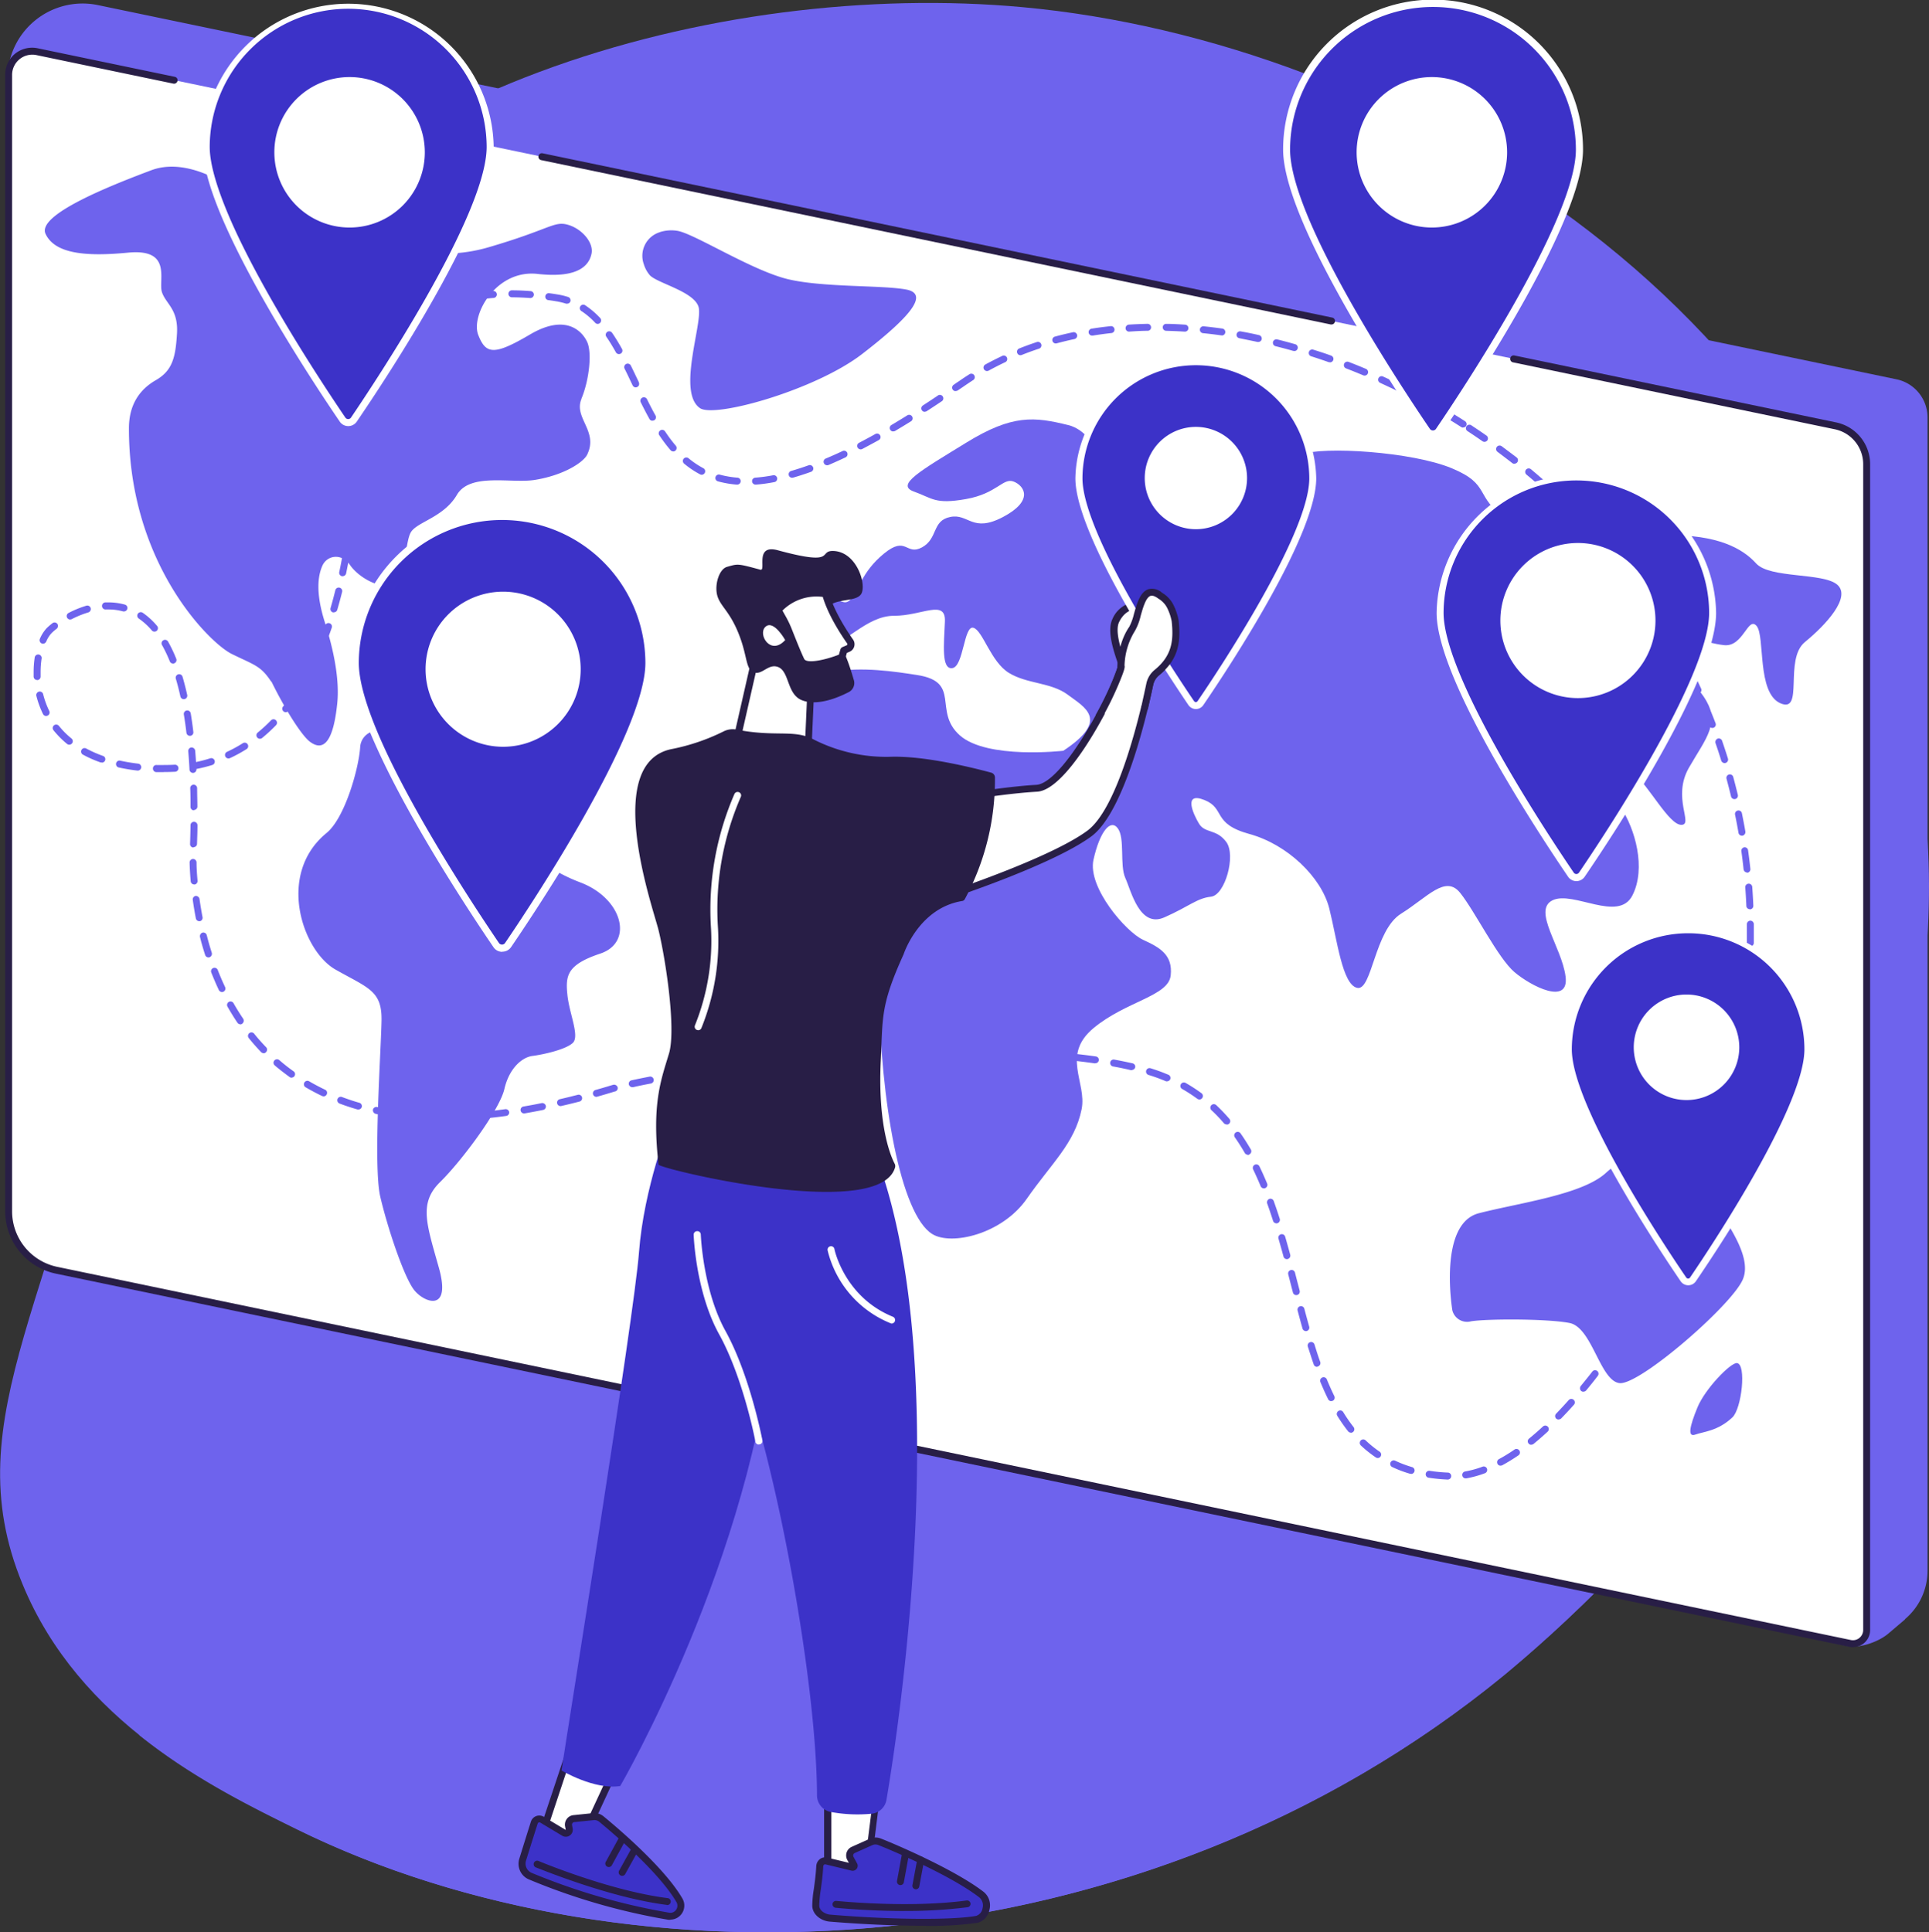
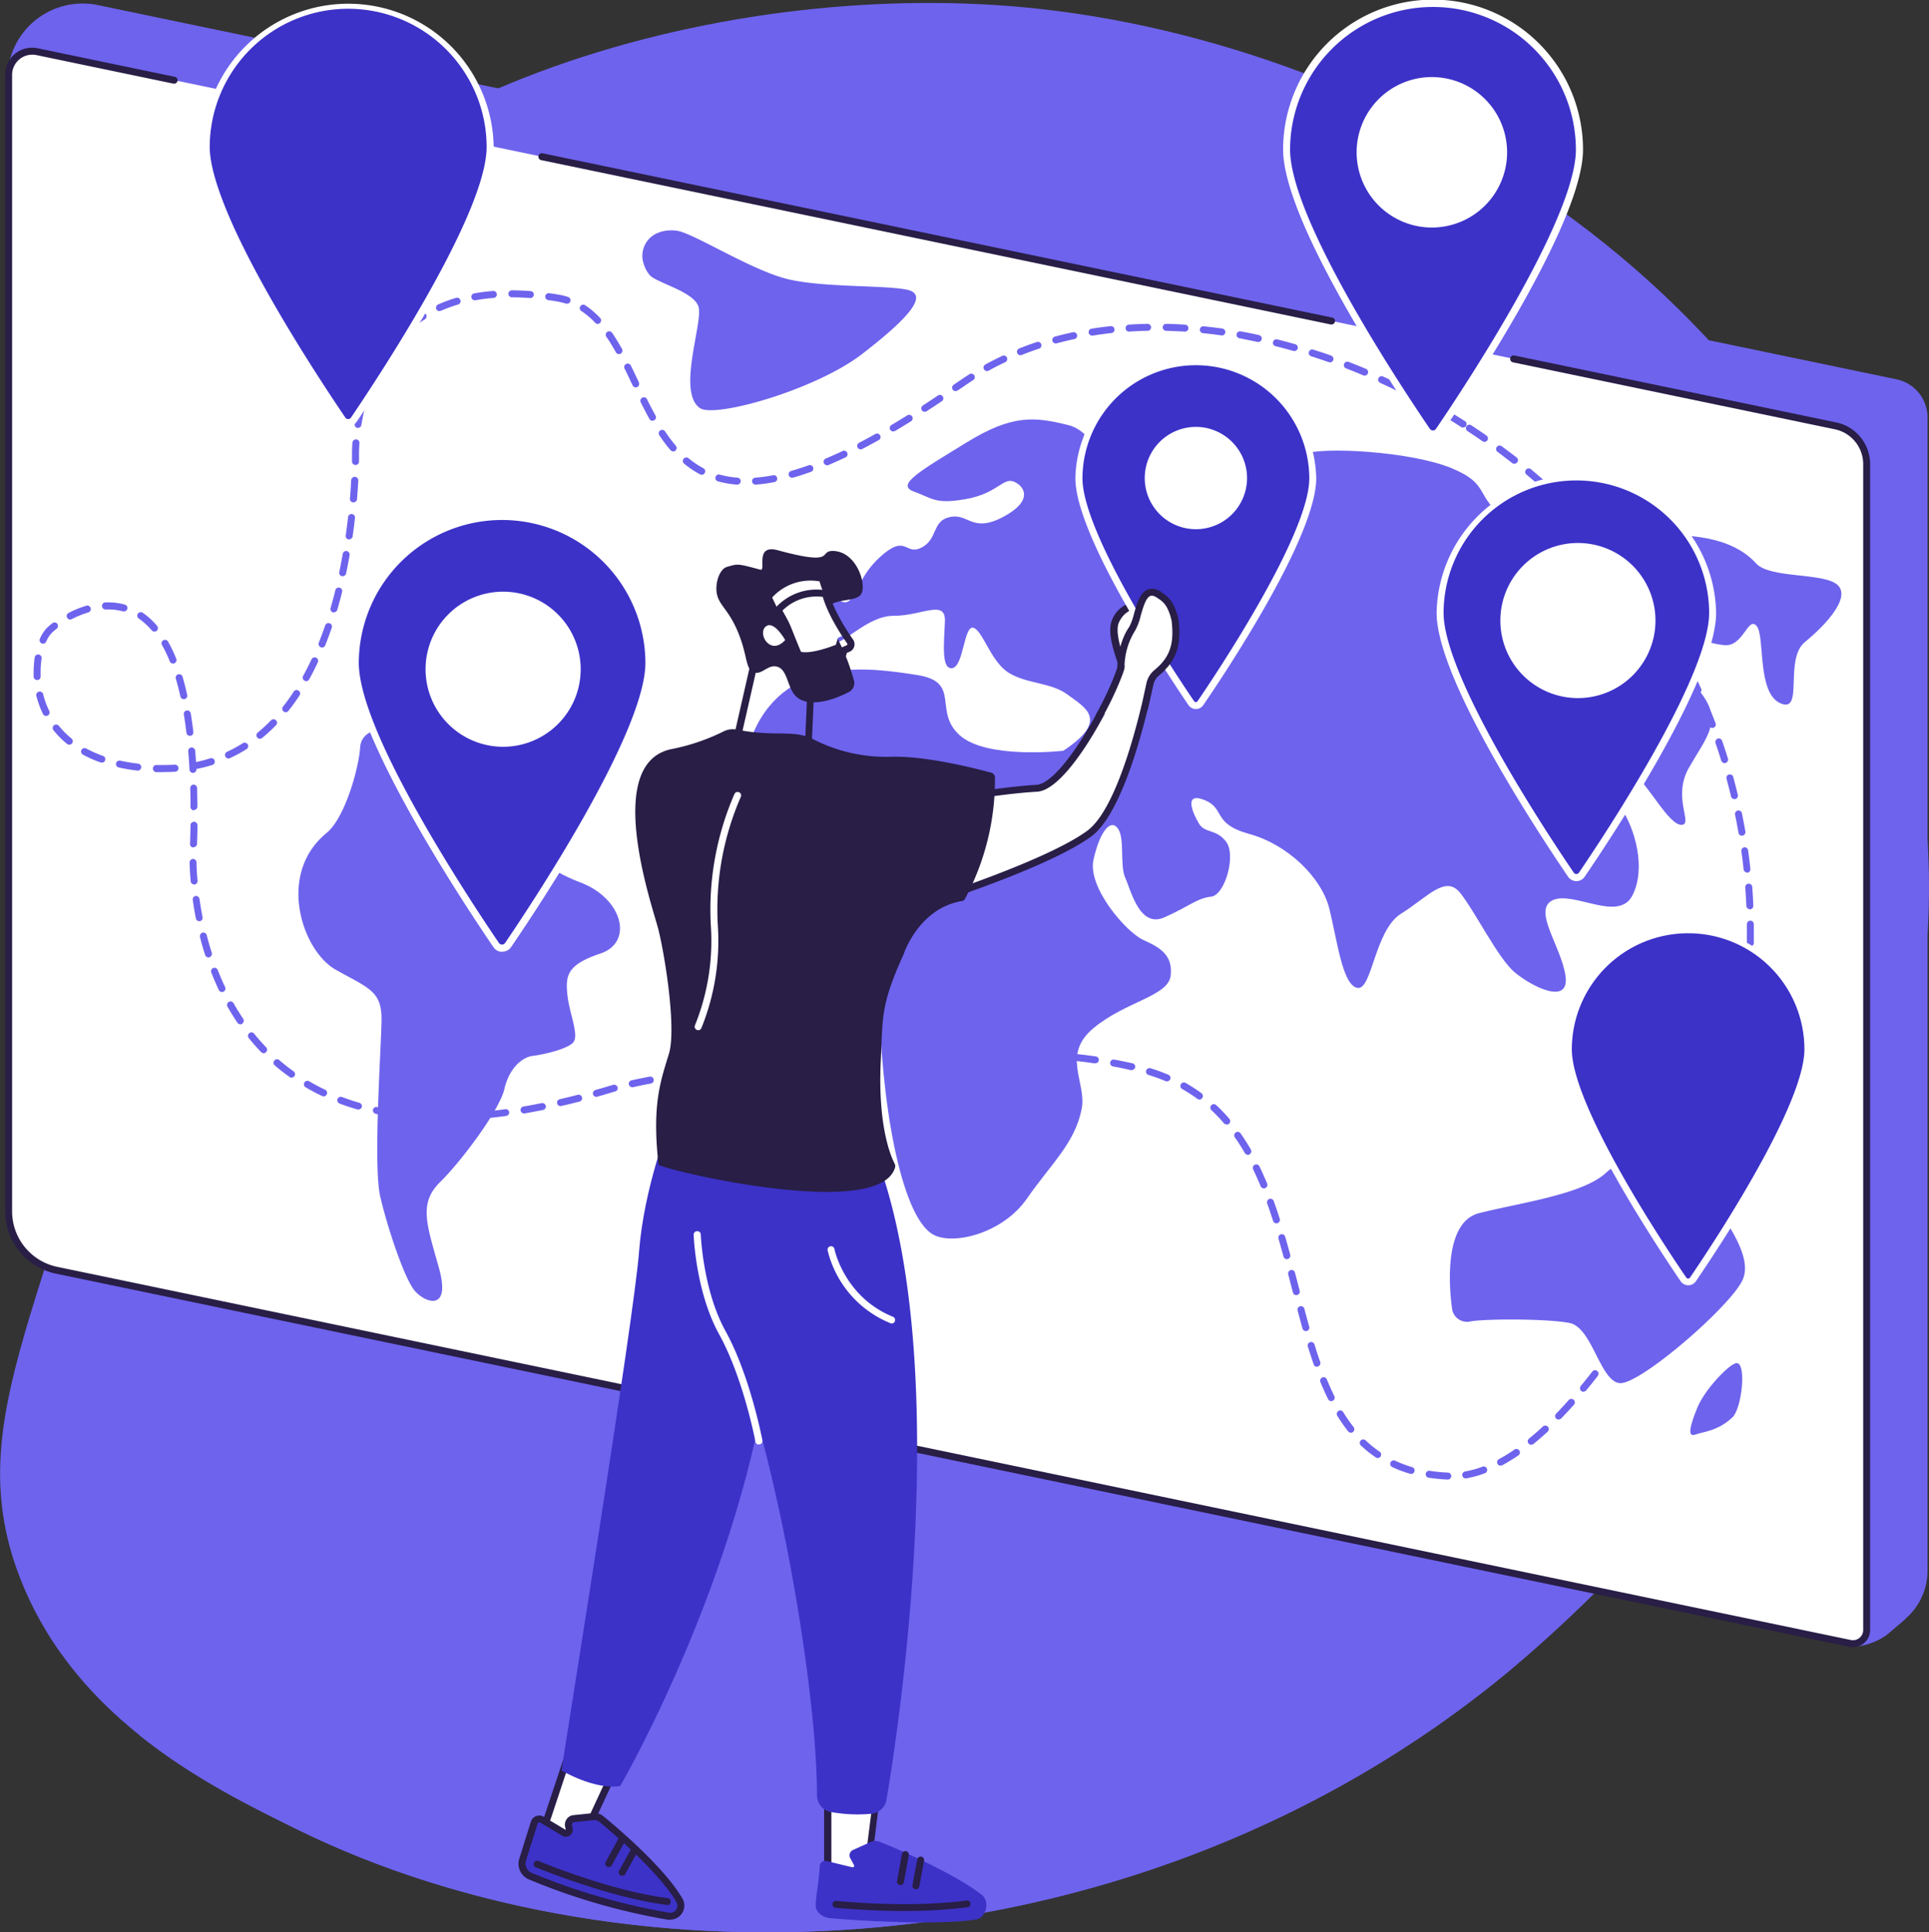
<svg xmlns="http://www.w3.org/2000/svg" viewBox="0 0 515.1 516">
  <rect x="0" y="0" width="515.1" height="516" fill="#333333" stroke="none" />
  <defs>
    <style>.cls-1{fill:#6e63ed;}.cls-2{fill:#fff;}.cls-3{fill:#281e46;}.cls-4{fill:#3c32c8;}</style>
  </defs>
  <title>Element 70</title>
  <g id="Ebene_2" data-name="Ebene 2">
    <g id="Ebene_1-2" data-name="Ebene 1">
      <path class="cls-1" d="M6,423c15.16,36.88,50.62,54.33,73.27,65.48,89.31,44,225,38.8,322.65-41.38C424.73,428.31,537.38,330,511.17,196.91,488,79.24,371.36,11,273.15,1.92,191.78-5.59,85.52,24.11,48,95.89,24.34,141,52.71,155.36,33.39,257.64,16.67,346.16-12.6,377.85,6,423" />
      <path class="cls-1" d="M298.49,415.26A57.32,57.32,0,0,0,257.9,432l-17,17a57.35,57.35,0,0,1-44.12,16.71L37.14,463.3c14.32,11.5,30,19.22,42.08,25.16,89.31,43.95,225,38.85,322.65-41.32a413.17,413.17,0,0,0,33.86-31.88H298.49" />
      <path class="cls-1" d="M508.74,432.41l-4.53,3.85c-2.55,2.16-7.64,4-10.92,3.27l-479.91-102c-6.35-1.34-9.13-7-9.17-13.46L2,21.1A20.06,20.06,0,0,1,26.19,1.37l480.22,99.92a10.4,10.4,0,0,1,8.3,10.18v308a16.91,16.91,0,0,1-6,12.89" />
      <path class="cls-2" d="M493.48,438.73l-479-99.67A16,16,0,0,1,1.7,323.41V19.84a6.31,6.31,0,0,1,7.61-6.17L489.6,113.59a10.42,10.42,0,0,1,8.3,10.19V435.14a3.67,3.67,0,0,1-4.42,3.59" />
      <path class="cls-3" d="M494.83,439.87a5,5,0,0,1-.94-.09l-479-99.67a17,17,0,0,1-13.5-16.57V20A7.2,7.2,0,0,1,4,14.36a7.28,7.28,0,0,1,6.07-1.47l36.6,7.62a.93.93,0,0,1,.73,1.1.94.94,0,0,1-1.11.72L9.73,14.71A5.4,5.4,0,0,0,3.23,20V323.54a15.15,15.15,0,0,0,12,14.75l479,99.66a2.74,2.74,0,0,0,3.3-2.67V123.91a9.52,9.52,0,0,0-7.56-9.27L404,96.76a.94.94,0,0,1-.72-1.11.93.93,0,0,1,1.1-.72l86,17.89a11.38,11.38,0,0,1,9,11.09V435.28a4.57,4.57,0,0,1-1.69,3.56,4.64,4.64,0,0,1-2.91,1" />
      <path class="cls-3" d="M355.56,86.65l-.19,0L144.48,42.75a.93.93,0,0,1,.38-1.82L355.75,84.81a.92.92,0,0,1,.72,1.1.94.94,0,0,1-.91.74" />
      <path class="cls-1" d="M99.11,195.46a4.64,4.64,0,0,0-2.93,4c-.33,5.57-4.06,19-9,23-13.41,11-6.43,31.45,2.4,36.45s12.44,5.64,12.3,13.64-2.26,38.75-.34,47,6.4,21.77,9.17,25.09,9.8,5.77,6.51-6-5.47-17.32.32-23,15.87-19.27,17.14-24.81,4.7-8.49,7.5-8.85,8.85-1.68,10.76-3.47-.92-7.79-1.43-12.86-.2-8,8.78-11,6-14.7-5.31-19-17.88-11.36-15.85-17.48-7.3-6.5-12.47-10.09-4.52-8.24-10.39-11.15c-7.94-3.93-13.91-2.81-17.18-1.49" />
-       <path class="cls-1" d="M155.25,106.5c2.13-5.11,2.85-12.37,1.54-15.19s-5.64-7.65-15.24-2-11.82,5.35-13.85.11,4.72-17.52,15.85-16.27,13.78-2.46,14.4-5.4-2.52-6.63-6.27-7.72-4.63,1.15-21.22,6a41.55,41.55,0,0,1-21.3.56A7.45,7.45,0,0,1,104,61.85c-1.63-4.29-4.54-9.43-12.27-6.08C81.56,60.17,76.36,68.15,72.7,66s-4-7.76-5.43-10.69S51.74,41.2,40.38,45.47s-30.6,11.94-28.21,17,10,6.17,22,5,8,7.45,9.09,10.6,4.38,4.52,4,11S46,99,41.58,101.54s-7.14,6.66-7.15,12.8c-.06,36,21.45,57.34,27.45,60.29s7.68,3.12,10.41,7.21a1.06,1.06,0,0,0,.23.24c4,8.11,8.16,14.38,10.16,15.93,5.07,3.91,6.72-3.85,7.37-10.13s-.87-14.06-3.3-21.69-1.94-12.25-.67-15.11,5.18-3.43,7.41-.17,8.08,6.58,11.21,5.05c3.85-1.88,3.38-11,5-13.8s8.79-4,12.3-10,14.43-3,20.79-4c7.91-1.28,13.05-4.77,14-6.75,3.08-6.3-3.66-9.79-1.52-14.89" />
      <path class="cls-1" d="M176.21,62a6.6,6.6,0,0,0-4.29,8.56,8.06,8.06,0,0,0,1.66,3c2.18,2.13,11.64,4.29,12.94,8.35s-5.84,22.83.4,27.08c4,2.71,30.92-4.89,43.34-14.49s18.14-16,11.69-17.19-21.8-.53-31.26-2.69-24.63-11.84-29.54-12.93a10.07,10.07,0,0,0-4.94.29" />
      <path class="cls-1" d="M463.8,364c-1.68-.13-8.48,6.83-10.55,11.88s-2.69,8-.54,7.21,6-.91,9.9-4.6c2.47-2.31,3.81-14.29,1.19-14.49" />
      <path class="cls-1" d="M283.87,200.49s-20.31,2.33-27.57-4.12.55-14.26-11.39-16.11-34.44-5.41-43.58,15.05-9.67,30.11.45,40.46,28.71,2.2,31.77,8.69,1,10.22,1.17,20.08c.36,29.28,5.72,59.72,14.22,65,5.08,3.17,18.66.05,25.25-9.43s12.81-14.8,14.64-23.93c1.42-7.13-5.5-14.43,3.18-21.64s20-8.49,20.6-14.05-2.95-7.49-7.4-9.53S290.33,237,292,229.55s4.53-11,6.49-8.34.45,9.82,2,13.24,3.8,13.45,10.42,10.53,8.69-5.12,12.45-5.52,6.72-11,4.12-14.58-5.7-2.28-7.29-4.9-4.3-8.62,1.41-6.35,1.94,6.32,12.05,9.09,19.21,11.52,21.31,19.89,3.46,20.33,7.45,21.19S367,248.44,374.12,244s11.86-10.47,15.8-5.55,10.07,17.41,14.5,21.16,14.66,9,13.63,1.13-8.93-17.69-3.46-20.33,17.57,6,21.3-1.27.74-17.82-3.11-23.54-1.23-13.16,3.2-9.4,9.68,14.1,13,14.07S446.41,213,451,205s8.68-12.05,3.85-19.1-14.24-13-9.59-14.92,9.95.72,15.1,1.3,6.38-7.83,8.7-5.13,0,17.9,6.38,20.66.85-11.71,6.53-16.36,12.4-12,8.65-15.3-18-1.62-21.68-5.69-10.34-7.68-23.72-7.55-34.31,1.42-43-4.44-3.89-9-14.56-13.43-34.29-5.89-40.09-3.7-6.95,6.14-30.49,7.56-22.76-13.14-31.81-15.38-14.92-2.9-27.22,4.67-19,11.29-14,13.08,5.58,3.47,13.9,2,9.89-5.8,12.75-4.66,5.41,5.08-2.85,9.44-9.17-1-14.11,0-3.2,5.75-7.53,8.11-4.11-3.31-10.2,1.7-6.59,9.84-9.09,12.41-6.19-4.77-9.67.13-2,12.39,3.19,12.16,10.87-8.14,18.29-8.12,13.85-4.54,13.59,1.53-1,12.91,2,12.44,3.06-11.46,5.59-10.77,4.62,9.07,9.51,12.06,11.25,2.48,15.73,5.84,11.34,6.68-1.3,15" />
      <path class="cls-1" d="M387.8,349.78s-3.81-23,7.11-25.8,27.54-4.94,33.91-10.76,17.88-10,23.9.18,15.95,21.36,12.55,28.51-27.52,28-32.78,27.44-7.31-14.88-13.39-16.06-22.28-1.12-26.31-.44a4.05,4.05,0,0,1-5-3.07" />
      <path class="cls-1" d="M141.65,79.59h-.07c-1.67-.12-3.31-.19-4.89-.2a.93.93,0,1,1,0-1.86c1.63,0,3.32.08,5,.21a.93.93,0,0,1,.86,1A.94.94,0,0,1,141.65,79.59Zm-14.83.6a.93.93,0,0,1-.16-1.85c1.61-.29,3.29-.5,5-.64a.93.93,0,0,1,.15,1.86c-1.65.13-3.27.34-4.83.61Zm24.61.9a1.26,1.26,0,0,1-.28,0,17.44,17.44,0,0,0-2.59-.62c-.71-.12-1.41-.23-2.1-.32a.93.93,0,1,1,.25-1.84c.71.09,1.42.2,2.14.32a17.8,17.8,0,0,1,2.86.68.93.93,0,0,1,.6,1.17A.92.92,0,0,1,151.43,81.09Zm-34.07,2a.92.92,0,0,1-.85-.55.94.94,0,0,1,.47-1.23,39.5,39.5,0,0,1,4.76-1.75.93.93,0,1,1,.53,1.78A38,38,0,0,0,117.74,83,.84.84,0,0,1,117.36,83Zm42.26,3.41a.94.94,0,0,1-.68-.29,20.28,20.28,0,0,0-3.59-3.08.93.93,0,1,1,1-1.55,22.8,22.8,0,0,1,3.92,3.35.94.94,0,0,1-.68,1.57ZM109,88.31a.9.9,0,0,1-.7-.33.92.92,0,0,1,.1-1.31,34.92,34.92,0,0,1,4.1-3,.94.94,0,0,1,1.28.29,1,1,0,0,1-.29,1.29,33.08,33.08,0,0,0-3.88,2.85A.93.93,0,0,1,109,88.31Zm192.49.25a.92.92,0,0,1-.92-.87.94.94,0,0,1,.87-1c1.64-.11,3.32-.17,5-.21h0a.93.93,0,0,1,.93.92.92.92,0,0,1-.91.94c-1.65,0-3.3.11-4.91.21Zm14.89,0h-.06c-1.66-.11-3.32-.17-4.92-.22a.92.92,0,0,1-.91-.94.9.9,0,0,1,.95-.91c1.64,0,3.31.1,5,.21a.93.93,0,0,1-.06,1.86Zm9.87,1h-.13c-1.63-.23-3.27-.43-4.89-.59a.93.93,0,0,1-.83-1,.92.92,0,0,1,1-.83c1.64.16,3.31.37,5,.6a.93.93,0,0,1-.13,1.85Zm-34.62.06a.93.93,0,0,1-.14-1.85c1.62-.26,3.29-.48,5-.66a.93.93,0,1,1,.21,1.84c-1.64.18-3.29.41-4.87.66ZM336,91.32l-.2,0c-1.61-.35-3.24-.66-4.84-1a.91.91,0,0,1-.75-1.07.94.94,0,0,1,1.08-.76c1.61.29,3.26.61,4.9,1a.94.94,0,0,1,.72,1.11A.93.93,0,0,1,336,91.32Zm-54.09.4a.93.93,0,0,1-.25-1.82c1.6-.44,3.24-.83,4.88-1.18a.93.93,0,0,1,.38,1.82c-1.6.34-3.21.73-4.77,1.15A1,1,0,0,1,281.94,91.72Zm63.72,2a1.07,1.07,0,0,1-.25,0c-1.58-.45-3.19-.88-4.77-1.27a.93.93,0,1,1,.45-1.81c1.6.39,3.22.83,4.83,1.29a.93.93,0,0,1-.26,1.82Zm-180.35.84a.94.94,0,0,1-.82-.48c-.87-1.56-1.7-2.92-2.55-4.15a.94.94,0,0,1,.24-1.3.93.93,0,0,1,1.29.24c.88,1.28,1.75,2.69,2.65,4.31a.92.92,0,0,1-.36,1.26A.82.82,0,0,1,165.31,94.55Zm107.22.3a.92.92,0,0,1-.87-.59.93.93,0,0,1,.52-1.21c1.53-.61,3.12-1.19,4.72-1.72a.93.93,0,0,1,.58,1.77c-1.56.51-3.11,1.08-4.61,1.68A.86.86,0,0,1,272.53,94.85Zm-170,.91a1,1,0,0,1-.51-.16.93.93,0,0,1-.27-1.29,38.86,38.86,0,0,1,3.08-4,.92.92,0,0,1,1.31-.09.93.93,0,0,1,.09,1.31,37.41,37.41,0,0,0-2.92,3.85A1,1,0,0,1,102.49,95.76Zm252.63.95a1.18,1.18,0,0,1-.31,0c-1.54-.55-3.11-1.07-4.68-1.57a.93.93,0,1,1,.57-1.77c1.58.5,3.17,1,4.73,1.58a.93.93,0,0,1-.31,1.81Zm-91.57,2.37a1,1,0,0,1-.82-.49.93.93,0,0,1,.37-1.26c1.45-.8,3-1.57,4.48-2.28a.93.93,0,1,1,.79,1.68c-1.49.7-2.95,1.45-4.37,2.23A.92.92,0,0,1,263.55,99.08Zm100.83,1.21a.89.89,0,0,1-.36-.07c-1.52-.64-3.06-1.26-4.58-1.85a.93.93,0,0,1,.67-1.74c1.54.59,3.1,1.22,4.63,1.87a.93.93,0,0,1-.36,1.79Zm-194.61,3.15a.92.92,0,0,1-.84-.53l-.05-.08c-.7-1.48-1.4-3-2.11-4.39a.93.93,0,1,1,1.67-.83c.72,1.46,1.42,2.94,2.13,4.42l0,.07a.92.92,0,0,1-.43,1.24A.85.85,0,0,1,169.77,103.44Zm85.41,1a.93.93,0,0,1-.53-1.7c.5-.34,1-.69,1.48-1,.86-.6,1.75-1.2,2.66-1.77a.93.93,0,1,1,1,1.56c-.87.57-1.75,1.15-2.59,1.74l-1.49,1A1,1,0,0,1,255.18,104.41Zm118.23,0a.86.86,0,0,1-.41-.1c-1.46-.72-3-1.43-4.46-2.11a.93.93,0,0,1-.46-1.24.91.91,0,0,1,1.23-.45c1.51.68,3,1.4,4.51,2.13a.93.93,0,0,1,.42,1.25A.94.94,0,0,1,373.41,104.41Zm-275.32.23a.87.87,0,0,1-.32-.06.94.94,0,0,1-.56-1.19,48.88,48.88,0,0,1,2-4.67.93.93,0,0,1,1.67.83A46.19,46.19,0,0,0,99,104,.92.92,0,0,1,98.09,104.64Zm284.1,4.4a.94.94,0,0,1-.46-.13c-1.43-.8-2.89-1.6-4.33-2.36a.93.93,0,1,1,.87-1.65c1.46.77,2.93,1.57,4.38,2.39a.94.94,0,0,1-.46,1.75Zm-135.25.9a.94.94,0,0,1-.78-.42.93.93,0,0,1,.28-1.29c1.35-.88,2.74-1.79,4.12-2.73a.93.93,0,0,1,1,1.55c-1.4.94-2.79,1.86-4.15,2.74A1,1,0,0,1,246.94,109.94Zm-72.72,2.38a.93.93,0,0,1-.81-.48c-.72-1.3-1.48-2.75-2.32-4.44a.93.93,0,0,1,1.67-.83c.82,1.66,1.57,3.1,2.28,4.37a.93.93,0,0,1-.37,1.26A.82.82,0,0,1,174.22,112.32Zm216.47,1.83a1,1,0,0,1-.5-.14c-1.38-.89-2.79-1.77-4.2-2.61a.92.92,0,0,1-.31-1.27.93.93,0,0,1,1.28-.33c1.41.86,2.84,1.74,4.24,2.64a.93.93,0,0,1,.27,1.28A.92.92,0,0,1,390.69,114.15Zm-295.08.11-.15,0a.94.94,0,0,1-.77-1.07c.28-1.67.62-3.34,1-5a.93.93,0,0,1,1.8.47c-.4,1.55-.73,3.16-1,4.78A.93.93,0,0,1,95.61,114.26Zm142.9.92a.91.91,0,0,1-.8-.46.92.92,0,0,1,.33-1.27c1.38-.82,2.8-1.68,4.22-2.57a.93.93,0,1,1,1,1.58c-1.43.89-2.87,1.76-4.26,2.59A.9.9,0,0,1,238.51,115.18ZM396.41,118a1,1,0,0,1-.53-.16c-1.34-.94-2.72-1.87-4.08-2.76a.93.93,0,0,1,1-1.56c1.37.91,2.77,1.84,4.12,2.79a.94.94,0,0,1,.24,1.3A1,1,0,0,1,396.41,118Zm-166.57,2a.93.93,0,0,1-.43-1.76c1.41-.73,2.87-1.52,4.34-2.34a.93.93,0,0,1,1.27.36.92.92,0,0,1-.36,1.26c-1.49.83-3,1.63-4.39,2.37A1,1,0,0,1,229.84,120Zm-50.08.54a.91.91,0,0,1-.71-.33,40.51,40.51,0,0,1-3.05-4.06.93.93,0,0,1,1.56-1,39.57,39.57,0,0,0,2.9,3.88.94.94,0,0,1-.7,1.54Zm224.62,3.31a.93.93,0,0,1-.57-.19c-1.28-1-2.6-2-3.93-3a.93.93,0,0,1,1.11-1.5c1.34,1,2.68,2,4,3a.93.93,0,0,1-.58,1.66Zm-309.46.32h0a.92.92,0,0,1-.92-.94c0-.47,0-.83,0-1.08v-.39s0-.18,0-.49c0-.64,0-1.69.12-3.08a.93.93,0,0,1,1.86.14c-.1,1.4-.11,2.44-.11,2.94v.88c0,.25,0,.62,0,1.11A.92.92,0,0,1,94.92,124.18Zm125.94.07a.93.93,0,0,1-.36-1.79c1.45-.61,3-1.29,4.49-2a.92.92,0,0,1,1.24.44.94.94,0,0,1-.44,1.24c-1.55.73-3.09,1.43-4.56,2.05A1,1,0,0,1,220.86,124.25Zm-33.49,2.54a.86.86,0,0,1-.43-.11,24.42,24.42,0,0,1-4.26-2.86.93.93,0,0,1,1.19-1.43,23.44,23.44,0,0,0,3.94,2.65.92.92,0,0,1,.39,1.25A1,1,0,0,1,187.37,126.79Zm24.15.8a.91.91,0,0,1-.89-.67.92.92,0,0,1,.64-1.15c1.5-.43,3.06-.94,4.66-1.51a.93.93,0,1,1,.63,1.75c-1.64.59-3.25,1.11-4.78,1.55Zm-9.73,1.83a.93.93,0,0,1-.07-1.86,41.19,41.19,0,0,0,4.81-.65.93.93,0,0,1,.34,1.82,42.19,42.19,0,0,1-5,.69Zm-5,0h-.08a27,27,0,0,1-5-.87.92.92,0,0,1-.65-1.14.93.93,0,0,1,1.14-.65,25.1,25.1,0,0,0,4.69.8.93.93,0,0,1-.07,1.86Zm215.19.76a1,1,0,0,1-.62-.23c-1.23-1.08-2.49-2.16-3.75-3.2a.93.93,0,0,1,1.19-1.44c1.27,1.06,2.54,2.15,3.79,3.24a.93.93,0,0,1-.61,1.63Zm-317.6,4h-.08a.94.94,0,0,1-.86-1c.14-1.67.25-3.33.34-4.95a.93.93,0,0,1,1-.88.94.94,0,0,1,.89,1c-.09,1.64-.2,3.32-.34,5A.93.93,0,0,1,94.42,134.15Zm324.86,2.79a1,1,0,0,1-.66-.27c-1.15-1.14-2.35-2.28-3.56-3.4A1,1,0,0,1,415,132a.93.93,0,0,1,1.32,0c1.22,1.14,2.43,2.29,3.6,3.45a.92.92,0,0,1,0,1.31A.94.94,0,0,1,419.28,136.94Zm-326,7.1h-.13a.94.94,0,0,1-.79-1.06c.23-1.62.44-3.27.62-4.91a.93.93,0,1,1,1.85.21c-.18,1.66-.39,3.32-.63,5A.92.92,0,0,1,93.31,144Zm332.84.05a.94.94,0,0,1-.7-.3c-1.09-1.21-2.22-2.42-3.36-3.61a.93.93,0,1,1,1.34-1.29c1.16,1.2,2.3,2.43,3.4,3.65a.92.92,0,0,1-.06,1.31A.9.9,0,0,1,426.15,144.09Zm6.43,7.55a1,1,0,0,1-.73-.35c-1-1.27-2.08-2.55-3.14-3.8a.93.93,0,0,1,1.41-1.21c1.08,1.26,2.15,2.55,3.19,3.84a.93.93,0,0,1-.15,1.31A.9.9,0,0,1,432.58,151.64Zm-341,2.21-.19,0a.94.94,0,0,1-.73-1.1c.34-1.58.65-3.22.93-4.85a.93.93,0,0,1,1.08-.77,1,1,0,0,1,.76,1.08c-.29,1.66-.61,3.32-.94,4.92A.93.93,0,0,1,91.61,153.85Zm347,5.69a.93.93,0,0,1-.76-.38c-.94-1.33-1.92-2.68-2.92-4a1,1,0,0,1,.19-1.31.93.93,0,0,1,1.3.18c1,1.33,2,2.68,2.95,4a.94.94,0,0,1-.22,1.3A1,1,0,0,1,438.56,159.54Zm-405.4,3.71a.73.73,0,0,1-.25,0,14.43,14.43,0,0,0-3.92-.52c-.22,0-.46,0-.7,0a.93.93,0,0,1-1-.89.94.94,0,0,1,.89-1c.26,0,.52,0,.78,0a16.54,16.54,0,0,1,4.42.59.93.93,0,0,1-.25,1.83Zm56.05.26a1.17,1.17,0,0,1-.26,0,.93.93,0,0,1-.63-1.15c.45-1.55.88-3.16,1.28-4.77a.92.92,0,0,1,1.12-.68.93.93,0,0,1,.69,1.12c-.41,1.65-.85,3.27-1.31,4.84A.93.93,0,0,1,89.21,163.51Zm-70.43,1.91a.93.93,0,0,1-.43-1.75,26.82,26.82,0,0,1,4.75-1.94.93.93,0,0,1,1.16.63.94.94,0,0,1-.63,1.16,25.76,25.76,0,0,0-4.43,1.8A.9.9,0,0,1,18.78,165.42ZM444,167.8a.92.92,0,0,1-.79-.44c-.86-1.39-1.76-2.79-2.66-4.15a.93.93,0,0,1,.26-1.29.94.94,0,0,1,1.29.26c.91,1.38,1.82,2.79,2.69,4.2a.92.92,0,0,1-.79,1.42Zm-402.76.87a.92.92,0,0,1-.71-.33,17.91,17.91,0,0,0-3.47-3.16.93.93,0,0,1,1.06-1.54,19.21,19.21,0,0,1,3.82,3.5.92.92,0,0,1-.7,1.53ZM11.5,171.9a1,1,0,0,1-.37-.08.94.94,0,0,1-.48-1.23,9.66,9.66,0,0,1,1.83-2.86A17.54,17.54,0,0,1,14,166.42a.93.93,0,0,1,1.3.16,1,1,0,0,1-.16,1.31,13.61,13.61,0,0,0-1.36,1.17,7.35,7.35,0,0,0-1.44,2.28A1,1,0,0,1,11.5,171.9Zm74.49,1a.83.83,0,0,1-.34-.07.93.93,0,0,1-.52-1.21c.59-1.49,1.17-3.05,1.71-4.63a.93.93,0,0,1,1.76.6c-.55,1.61-1.14,3.2-1.74,4.72A1,1,0,0,1,86,172.93Zm363,3.45a.93.93,0,0,1-.82-.5c-.77-1.44-1.58-2.88-2.4-4.3a.93.93,0,1,1,1.61-.93c.83,1.43,1.65,2.9,2.43,4.35a.93.93,0,0,1-.38,1.26A.88.88,0,0,1,449,176.38Zm-402.79.84a.92.92,0,0,1-.86-.58,37.67,37.67,0,0,0-2.08-4.36.93.93,0,1,1,1.62-.92,38.23,38.23,0,0,1,2.18,4.58.92.92,0,0,1-.51,1.21A.87.87,0,0,1,46.22,177.22Zm-36.29,4.4a.94.94,0,0,1-.93-.89c0-.42,0-.84,0-1.27a26.12,26.12,0,0,1,.29-3.87.93.93,0,0,1,1.84.29,23.48,23.48,0,0,0-.27,3.58c0,.39,0,.78,0,1.19a.94.94,0,0,1-.89,1Zm71.84.29a.85.85,0,0,1-.45-.12.92.92,0,0,1-.36-1.26c.76-1.39,1.51-2.86,2.22-4.37a.93.93,0,1,1,1.68.79c-.72,1.55-1.49,3.06-2.27,4.48A.93.93,0,0,1,81.77,181.91Zm371.65,3.33a.91.91,0,0,1-.84-.55c-.68-1.48-1.4-3-2.13-4.43a.93.93,0,1,1,1.67-.83c.74,1.48,1.46,3,2.15,4.49a.94.94,0,0,1-.46,1.24A1,1,0,0,1,453.42,185.24ZM49.08,186.71a.93.93,0,0,1-.91-.73c-.37-1.66-.77-3.25-1.22-4.74a.93.93,0,0,1,1.79-.53c.45,1.53.87,3.17,1.25,4.87a.94.94,0,0,1-.71,1.11Zm27.23,3.48a.93.93,0,0,1-.73-1.51c1-1.24,1.94-2.57,2.85-4a.94.94,0,0,1,1.29-.26.92.92,0,0,1,.27,1.28c-.94,1.44-1.93,2.82-2.95,4.1A.93.93,0,0,1,76.31,190.19Zm-64,1a.92.92,0,0,1-.83-.52,25,25,0,0,1-1.77-4.84.94.94,0,0,1,.68-1.13.92.92,0,0,1,1.13.68,22.71,22.71,0,0,0,1.63,4.47.91.91,0,0,1-.43,1.24A.86.86,0,0,1,12.34,191.18Zm444.93,3.21a.94.94,0,0,1-.87-.6c-.58-1.52-1.2-3.06-1.84-4.58a.93.93,0,1,1,1.72-.72c.64,1.54,1.27,3.09,1.86,4.64a.93.93,0,0,1-.54,1.2A1,1,0,0,1,457.27,194.39ZM50.7,196.5a.94.94,0,0,1-.92-.83c-.2-1.68-.43-3.32-.69-4.87a.93.93,0,0,1,1.84-.3c.26,1.58.5,3.24.7,5a.92.92,0,0,1-.82,1Zm18.71.78a.92.92,0,0,1-.72-.34.93.93,0,0,1,.12-1.31,42.14,42.14,0,0,0,3.57-3.28.91.91,0,0,1,1.31,0,.93.93,0,0,1,0,1.32A44.31,44.31,0,0,1,70,197.07.92.92,0,0,1,69.41,197.28ZM18.5,198.87a.93.93,0,0,1-.59-.21A24.55,24.55,0,0,1,14.28,195a.93.93,0,0,1,.14-1.31.94.94,0,0,1,1.31.15,22.17,22.17,0,0,0,3.35,3.36.93.93,0,0,1-.58,1.66ZM61,202.54a.93.93,0,0,1-.39-1.77,35.58,35.58,0,0,0,4.24-2.31.93.93,0,0,1,1.28.3.92.92,0,0,1-.29,1.28,39.15,39.15,0,0,1-4.45,2.42A.88.88,0,0,1,61,202.54ZM27.16,203.6a.81.81,0,0,1-.31,0,31,31,0,0,1-4.67-2.06.93.93,0,1,1,.89-1.63,32.66,32.66,0,0,0,4.4,1.94.92.92,0,0,1-.31,1.8Zm433.36.18a1,1,0,0,1-.9-.66c-.47-1.57-1-3.15-1.53-4.69a1,1,0,0,1,.58-1.19.94.94,0,0,1,1.18.58c.54,1.57,1.07,3.16,1.56,4.75a.93.93,0,0,1-.61,1.16A1,1,0,0,1,460.52,203.78Zm-423.7,2h-.11a49.24,49.24,0,0,1-5-.83.94.94,0,0,1-.71-1.11.92.92,0,0,1,1.1-.71c1.53.34,3.14.6,4.81.8a.93.93,0,0,1-.11,1.85Zm6.93.41H42.56l-.83,0a.93.93,0,0,1-.89-1,.9.9,0,0,1,1-.9l.81,0c1.37,0,2.74,0,4-.08a.93.93,0,0,1,1,.88.94.94,0,0,1-.87,1Q45.3,206.17,43.75,206.17Zm7.78.21a.94.94,0,0,1-.93-.88c-.08-1.68-.2-3.33-.33-4.92a.93.93,0,0,1,.85-1,1,1,0,0,1,1,.85c.08,1,.16,2,.22,3.05a36.44,36.44,0,0,0,3.8-1,.92.92,0,0,1,1.17.61.94.94,0,0,1-.61,1.17,40,40,0,0,1-4.25,1.07v.05a.93.93,0,0,1-.88,1Zm411.62,7a.94.94,0,0,1-.91-.71c-.38-1.6-.8-3.21-1.22-4.78a.93.93,0,0,1,1.79-.49c.43,1.59.85,3.22,1.24,4.84a.93.93,0,0,1-.69,1.12Zm-411.35,3a.93.93,0,0,1-.93-.92c0-1.68,0-3.34-.07-4.94a.92.92,0,0,1,.9-1h0a.94.94,0,0,1,.94.91c0,1.61.06,3.29.07,5A.92.92,0,0,1,51.8,216.3Zm413.35,6.77a.93.93,0,0,1-.92-.77c-.28-1.62-.58-3.25-.92-4.85a.94.94,0,0,1,.73-1.1.92.92,0,0,1,1.1.72c.33,1.63.65,3.28.93,4.91a1,1,0,0,1-.76,1.08Zm-413.5,3.16h0a.92.92,0,0,1-.9-.95c.06-1.67.1-3.34.12-5a.93.93,0,0,1,1.86,0c0,1.63-.07,3.31-.12,5A.92.92,0,0,1,51.65,226.23Zm414.87,6.67a1,1,0,0,1-.93-.83c-.17-1.63-.37-3.28-.6-4.9a.93.93,0,0,1,.8-1,.91.91,0,0,1,1,.79c.23,1.65.44,3.31.61,5a.93.93,0,0,1-.83,1ZM51.84,236.18a.92.92,0,0,1-.92-.85c-.15-1.74-.25-3.43-.29-5a.94.94,0,0,1,.92-.95h0a.94.94,0,0,1,.93.91c0,1.57.12,3.22.27,4.92a.93.93,0,0,1-.85,1Zm415.42,6.62a.93.93,0,0,1-.93-.89c-.07-1.64-.17-3.3-.29-4.93a.93.93,0,0,1,1.86-.14c.12,1.65.22,3.33.29,5a.94.94,0,0,1-.89,1ZM53.21,246a.94.94,0,0,1-.91-.75c-.32-1.63-.6-3.3-.83-5a.93.93,0,0,1,.8-1,1,1,0,0,1,1,.79c.23,1.63.5,3.26.81,4.87A.93.93,0,0,1,53.4,246Zm414.17,6.69h0a.92.92,0,0,1-.91-.94c0-1,0-2,0-3,0-.65,0-1.3,0-1.95a.94.94,0,0,1,.92-.94h0a.93.93,0,0,1,.93.92c0,.65,0,1.31,0,2,0,1,0,2,0,3A.93.93,0,0,1,467.38,252.72ZM55.67,255.67a.94.94,0,0,1-.89-.65c-.5-1.57-1-3.2-1.38-4.83a1,1,0,0,1,.68-1.14.94.94,0,0,1,1.13.68c.4,1.6.86,3.19,1.35,4.73a1,1,0,0,1-.61,1.17A.86.86,0,0,1,55.67,255.67Zm411.23,7h-.07a.93.93,0,0,1-.86-1c.13-1.64.23-3.3.31-4.93a.94.94,0,0,1,1-.88.92.92,0,0,1,.88,1c-.08,1.65-.18,3.33-.31,5A.94.94,0,0,1,466.9,262.64ZM59.29,264.92a1,1,0,0,1-.85-.53c-.7-1.49-1.37-3.05-2-4.63a.93.93,0,1,1,1.73-.67c.6,1.53,1.25,3.05,1.94,4.5a.94.94,0,0,1-.45,1.24A.92.92,0,0,1,59.29,264.92Zm406.55,7.6h-.13a.92.92,0,0,1-.79-1.05c.21-1.63.42-3.28.6-4.9a.94.94,0,0,1,1-.83.93.93,0,0,1,.82,1c-.17,1.64-.38,3.3-.6,4.95A.93.93,0,0,1,465.84,272.52Zm-401.66,1a.92.92,0,0,1-.78-.41c-.92-1.37-1.81-2.82-2.65-4.29a.94.94,0,0,1,.35-1.27.92.92,0,0,1,1.27.36c.81,1.43,1.68,2.83,2.58,4.15a1,1,0,0,1-.26,1.3A.88.88,0,0,1,64.18,273.56Zm6.22,7.72a1,1,0,0,1-.68-.29c-1.15-1.2-2.27-2.47-3.33-3.79A.93.93,0,0,1,67.84,276c1,1.27,2.11,2.5,3.23,3.66A.94.94,0,0,1,71,281,1,1,0,0,1,70.4,281.28Zm192.33.64h0l-4.14,0h-.8a.93.93,0,1,1,0-1.86h.81c1.4,0,2.79,0,4.17,0a.93.93,0,0,1,0,1.86Zm-14.9.12a.93.93,0,0,1,0-1.86c1.66,0,3.32-.08,5-.1a.93.93,0,0,1,0,1.86c-1.64,0-3.3.06-4.95.1Zm24.83.15h-.05c-1.59-.08-3.26-.13-4.94-.18a.93.93,0,0,1,0-1.86h0l5,.17a.94.94,0,0,1,.89,1A.92.92,0,0,1,272.66,282.19Zm191.56.12h-.17a.93.93,0,0,1-.74-1.1c.31-1.61.6-3.25.87-4.86a.93.93,0,0,1,1.84.31c-.27,1.63-.57,3.28-.89,4.91A.91.91,0,0,1,464.22,282.31Zm-226.31.09a.93.93,0,0,1,0-1.86c1.66-.08,3.32-.14,5-.21a.94.94,0,0,1,.07,1.87c-1.66.06-3.31.12-5,.2Zm44.66.41h-.09c-1.59-.14-3.25-.26-4.92-.36a.93.93,0,1,1,.11-1.86c1.69.1,3.37.23,5,.36a.93.93,0,0,1-.08,1.86ZM228,283a.93.93,0,0,1-.06-1.86c1.65-.11,3.3-.21,5-.3a.93.93,0,1,1,.11,1.86c-1.66.08-3.31.19-5,.29Zm-9.91.73a.93.93,0,0,1-.08-1.86c1.64-.14,3.3-.27,5-.39a.93.93,0,1,1,.14,1.86c-1.66.12-3.3.25-4.94.39Zm74.36.23h-.13c-1.57-.23-3.21-.44-4.89-.63a.93.93,0,1,1,.2-1.85c1.7.19,3.37.4,5,.63a.93.93,0,0,1,.78,1.06A.92.92,0,0,1,292.43,283.92Zm-84.25.67a.93.93,0,0,1-.1-1.86l5-.47a.93.93,0,1,1,.16,1.85l-4.93.48Zm-9.88,1.08a.93.93,0,0,1-.11-1.85c1.61-.19,3.26-.38,4.94-.56a.93.93,0,1,1,.2,1.84c-1.67.19-3.31.37-4.92.57Zm103.9.07-.22,0c-1.52-.36-3.13-.7-4.81-1a.93.93,0,0,1,.33-1.83c1.71.31,3.36.66,4.91,1a.93.93,0,0,1,.69,1.12A1,1,0,0,1,302.2,285.74Zm-113.76,1.2a.94.94,0,0,1-.13-1.86l4.93-.66a.93.93,0,1,1,.24,1.85c-1.68.21-3.32.43-4.91.66Zm-110.56.82a1,1,0,0,1-.54-.17c-1.36-1-2.69-2-4-3.13a.92.92,0,0,1-.09-1.31.93.93,0,0,1,1.31-.1c1.22,1.06,2.51,2.08,3.82,3a.92.92,0,0,1,.21,1.3A.89.89,0,0,1,77.88,287.76Zm100.73.67a.93.93,0,0,1-.15-1.85q2.35-.39,4.92-.78a.93.93,0,1,1,.28,1.84c-1.7.26-3.34.52-4.89.78Zm133,.32a1,1,0,0,1-.37-.08l-.9-.37c-1.13-.45-2.37-.89-3.68-1.29a.94.94,0,0,1-.61-1.17.93.93,0,0,1,1.17-.61c1.35.42,2.64.87,3.81,1.35l.94.38a.93.93,0,0,1,.49,1.22A.92.92,0,0,1,311.65,288.75Zm-142.8,1.54a1,1,0,0,1-.91-.73.94.94,0,0,1,.71-1.11c1.48-.32,3.13-.66,4.9-1a.94.94,0,0,1,.35,1.84c-1.76.32-3.39.66-4.85,1A.68.68,0,0,1,168.85,290.29ZM462.08,292a.83.83,0,0,1-.22,0,.93.93,0,0,1-.68-1.13c.4-1.6.78-3.22,1.13-4.8a.93.93,0,1,1,1.81.39c-.35,1.61-.74,3.24-1.13,4.86A.94.94,0,0,1,462.08,292Zm-375.67.77a1,1,0,0,1-.4-.09c-1.52-.72-3-1.52-4.45-2.36a.93.93,0,0,1,.94-1.6c1.39.81,2.84,1.58,4.31,2.28a.92.92,0,0,1,.44,1.24A.94.94,0,0,1,86.41,292.78Zm72.86.13a.93.93,0,0,1-.25-1.83c1.45-.41,2.95-.85,4.45-1.31l.25-.07a1,1,0,0,1,1.19.61.91.91,0,0,1-.61,1.15l-.05,0-.24.07c-1.51.46-3,.91-4.48,1.32A.82.82,0,0,1,159.27,292.91Zm161,.71a1,1,0,0,1-.55-.18,40.7,40.7,0,0,0-4.05-2.63.91.91,0,0,1-.35-1.26.93.93,0,0,1,1.27-.36,45.16,45.16,0,0,1,4.24,2.75.93.93,0,0,1,.19,1.3A.94.94,0,0,1,320.23,293.62Zm-170.57,1.76a.93.93,0,0,1-.21-1.84c1.56-.36,3.17-.75,4.79-1.17a.93.93,0,1,1,.47,1.8c-1.63.42-3.26.82-4.85,1.18A.46.46,0,0,1,149.66,295.38Zm-54,.9a.78.78,0,0,1-.26,0c-1.62-.47-3.23-1-4.77-1.58a.94.94,0,0,1-.54-1.2.92.92,0,0,1,1.2-.54c1.5.56,3,1.08,4.63,1.54a.93.93,0,0,1,.64,1.15A.94.94,0,0,1,95.67,296.28Zm44.25,1.06a.93.93,0,0,1-.15-1.85c1.59-.27,3.22-.57,4.85-.91a1,1,0,0,1,1.1.73.94.94,0,0,1-.73,1.1c-1.65.33-3.3.64-4.91.92Zm-34.57,1h-.14c-1.67-.25-3.33-.55-4.93-.89a1,1,0,0,1-.72-1.11.94.94,0,0,1,1.11-.71c1.56.33,3.18.63,4.81.87a.93.93,0,0,1-.13,1.85Zm24.74.31a.93.93,0,0,1-.1-1.85c1.6-.16,3.25-.36,4.9-.59a.94.94,0,0,1,1.05.8.93.93,0,0,1-.79,1c-1.68.23-3.35.43-5,.59Zm-14.87.55h0c-1.69-.05-3.37-.15-5-.29a.93.93,0,1,1,.16-1.86c1.59.14,3.24.24,4.9.3a.91.91,0,0,1,.9.95A.93.93,0,0,1,115.22,299.23Zm5,0a.93.93,0,0,1,0-1.86c1.6,0,3.25-.09,4.91-.19a.93.93,0,0,1,.12,1.86c-1.7.1-3.38.17-5,.19Zm207.27,1.07a1,1,0,0,1-.71-.32,39.52,39.52,0,0,0-3.34-3.49.94.94,0,0,1,0-1.32.93.93,0,0,1,1.32,0,46.52,46.52,0,0,1,3.49,3.65.92.92,0,0,1-.71,1.53Zm132,1.24a.84.84,0,0,1-.27,0,.92.92,0,0,1-.62-1.15c.48-1.58.93-3.18,1.37-4.75a.93.93,0,1,1,1.79.49c-.43,1.59-.9,3.2-1.38,4.79A.93.93,0,0,1,459.45,301.58Zm-126.31,6.86a.93.93,0,0,1-.81-.46c-.83-1.44-1.71-2.82-2.61-4.12a.93.93,0,1,1,1.52-1.06c.94,1.33,1.84,2.76,2.71,4.25a.94.94,0,0,1-.35,1.27A.83.83,0,0,1,333.14,308.44ZM456.36,311a.85.85,0,0,1-.31-.06.93.93,0,0,1-.57-1.18c.55-1.56,1.09-3.13,1.6-4.68a.91.91,0,0,1,1.17-.59.92.92,0,0,1,.6,1.17c-.52,1.56-1.06,3.15-1.61,4.72A.94.94,0,0,1,456.36,311Zm-118.87,6.34a.93.93,0,0,1-.86-.58c-.65-1.56-1.32-3.06-2-4.48a.93.93,0,0,1,1.68-.81c.7,1.45,1.39,3,2.05,4.58a.93.93,0,0,1-.51,1.22A.84.84,0,0,1,337.49,317.36Zm115.35,2.94a1.12,1.12,0,0,1-.35-.06A.94.94,0,0,1,452,319c.62-1.54,1.23-3.09,1.8-4.61a.93.93,0,0,1,1.74.66c-.58,1.53-1.19,3.1-1.81,4.64A.93.93,0,0,1,452.84,320.3Zm-112,6.4a.94.94,0,0,1-.89-.65c-.52-1.63-1.05-3.21-1.58-4.67a1,1,0,0,1,.56-1.2.93.93,0,0,1,1.19.56c.54,1.49,1.08,3.09,1.61,4.74a.94.94,0,0,1-.6,1.18A1.55,1.55,0,0,1,340.87,326.7Zm108.06,2.73a1.09,1.09,0,0,1-.39-.08,1,1,0,0,1-.46-1.24c.68-1.5,1.35-3,2-4.52a.93.93,0,0,1,1.71.73c-.65,1.52-1.33,3.05-2,4.57A1,1,0,0,1,448.93,329.43Zm-105.27,6.83a.93.93,0,0,1-.9-.7c-.47-1.74-.91-3.3-1.34-4.78a.93.93,0,1,1,1.79-.51c.43,1.47.87,3.05,1.35,4.81a.93.93,0,0,1-.66,1.14A1,1,0,0,1,343.66,336.26Zm101,2.13a1.08,1.08,0,0,1-.43-.1.94.94,0,0,1-.41-1.25c.74-1.46,1.47-3,2.18-4.44a.93.93,0,1,1,1.68.8c-.72,1.5-1.46,3-2.19,4.48A1,1,0,0,1,444.65,338.39Zm-98.48,7.48a.92.92,0,0,1-.9-.7l-.36-1.37c-.29-1.14-.59-2.29-.88-3.44a.93.93,0,1,1,1.8-.46c.29,1.15.59,2.29.89,3.44l.35,1.36a.93.93,0,0,1-.67,1.14Zm93.67,1.26a.9.9,0,0,1-.47-.13.94.94,0,0,1-.33-1.28c.89-1.49,1.72-2.93,2.48-4.3a.92.92,0,0,1,1.26-.36,1,1,0,0,1,.37,1.27c-.77,1.37-1.61,2.84-2.5,4.34A.94.94,0,0,1,439.84,347.13Zm-91.12,8.35a.94.94,0,0,1-.89-.68c-.45-1.59-.88-3.2-1.31-4.81a.93.93,0,0,1,1.8-.48c.42,1.61.86,3.21,1.3,4.79a.94.94,0,0,1-.64,1.15A1.15,1.15,0,0,1,348.72,355.48Zm85.85.1a.9.9,0,0,1-.51-.16.92.92,0,0,1-.27-1.28c.9-1.37,1.8-2.78,2.67-4.18a1,1,0,0,1,1.29-.3.93.93,0,0,1,.29,1.28c-.87,1.42-1.78,2.84-2.69,4.22A.94.94,0,0,1,434.57,355.58Zm-5.65,8.19a.9.9,0,0,1-.56-.19.92.92,0,0,1-.2-1.29c1-1.32,1.92-2.68,2.87-4.05a.93.93,0,0,1,1.53,1.06c-1,1.39-1.93,2.76-2.89,4.09A.94.94,0,0,1,428.92,363.77ZM351.68,365a.92.92,0,0,1-.87-.62c-.53-1.5-1-3.05-1.57-4.76A.93.93,0,0,1,351,359c.52,1.68,1,3.22,1.54,4.69a.93.93,0,0,1-.57,1.19A1.06,1.06,0,0,1,351.68,365Zm71.14,6.66a1,1,0,0,1-.6-.21,1,1,0,0,1-.12-1.32c1-1.24,2.07-2.53,3.09-3.86a.93.93,0,1,1,1.47,1.14c-1,1.34-2.09,2.66-3.12,3.91A.92.92,0,0,1,422.82,371.63Zm-67.33,2.51a.93.93,0,0,1-.83-.51c-.71-1.43-1.41-3-2.07-4.59a.93.93,0,1,1,1.72-.71c.65,1.58,1.32,3.08,2,4.47a.93.93,0,0,1-.43,1.24A.86.86,0,0,1,355.49,374.14Zm60.7,4.91a1,1,0,0,1-.65-.26.93.93,0,0,1,0-1.32c1.1-1.14,2.23-2.36,3.35-3.62a.94.94,0,0,1,1.32-.07.93.93,0,0,1,.08,1.31c-1.15,1.29-2.3,2.52-3.42,3.68A1,1,0,0,1,416.19,379.05Zm-55.47,3.5a.94.94,0,0,1-.73-.36,44.05,44.05,0,0,1-2.9-4.15.94.94,0,0,1,.31-1.28.92.92,0,0,1,1.28.3,42.07,42.07,0,0,0,2.77,4,.94.94,0,0,1-.73,1.52Zm48.17,3.24a.9.9,0,0,1-.72-.35.91.91,0,0,1,.13-1.3c1.22-1,2.46-2.08,3.7-3.23a.93.93,0,1,1,1.27,1.37c-1.28,1.18-2.55,2.29-3.8,3.3A.92.92,0,0,1,408.89,385.79Zm-41,3.53a.85.85,0,0,1-.52-.17,31.42,31.42,0,0,1-4-3.2.94.94,0,0,1,0-1.32.93.93,0,0,1,1.32,0,29.5,29.5,0,0,0,3.71,3,.93.93,0,0,1-.53,1.7Zm32.81,2.05a.93.93,0,0,1-.44-1.75,43.77,43.77,0,0,0,4.14-2.55.93.93,0,1,1,1.06,1.54,49.83,49.83,0,0,1-4.32,2.65A.87.87,0,0,1,400.68,391.37Zm-23.93,2.15a.85.85,0,0,1-.26,0,31.54,31.54,0,0,1-4.74-1.79.93.93,0,1,1,.79-1.69,31.15,31.15,0,0,0,4.48,1.7.93.93,0,0,1-.27,1.83Zm14.66,1.24a.93.93,0,0,1-.17-1.85,26.09,26.09,0,0,0,4.61-1.27.92.92,0,0,1,1.2.54.94.94,0,0,1-.55,1.2,27.77,27.77,0,0,1-4.93,1.36A.44.44,0,0,1,391.41,394.76Zm-4.94.31h0a46.72,46.72,0,0,1-5-.49.93.93,0,1,1,.29-1.84,42.84,42.84,0,0,0,4.81.47.93.93,0,0,1,0,1.86" />
      <path class="cls-4" d="M420.93,127.38a36.33,36.33,0,0,0-36.38,36.28c0,5,2.28,12,5.68,19.7,8.6,19.4,24.43,43.13,29.26,50.23a1.75,1.75,0,0,0,2.88,0c6.76-9.91,34.95-52.29,34.95-69.93a36.33,36.33,0,0,0-36.39-36.28" />
      <path class="cls-2" d="M420.94,128.3a35.45,35.45,0,0,0-35.46,35.35c0,4.44,1.89,10.95,5.61,19.33,8.58,19.35,24.5,43.23,29.17,50.08a.84.84,0,0,0,1.35,0c5.81-8.52,34.78-51.88,34.78-69.41A35.45,35.45,0,0,0,420.94,128.3Zm0,107a2.69,2.69,0,0,1-2.22-1.18c-4.69-6.88-20.69-30.87-29.33-50.36-3.83-8.63-5.77-15.39-5.77-20.09a37.32,37.32,0,0,1,74.63,0c0,17.62-26.87,58.39-35.1,70.46a2.69,2.69,0,0,1-2.21,1.17" />
      <path class="cls-4" d="M450.78,248.29a31.93,31.93,0,0,0-32,31.9c0,4.4,2,10.56,5,17.32,7.56,17,21.47,37.91,25.72,44.15a1.53,1.53,0,0,0,2.53,0c5.94-8.71,30.73-46,30.73-61.47a32,32,0,0,0-32-31.9" />
      <path class="cls-2" d="M450.78,249.22a31.05,31.05,0,0,0-31.06,31c0,3.88,1.66,9.59,4.93,16.94,7.53,17,21.52,38,25.63,44a.61.61,0,0,0,.5.27.62.62,0,0,0,.5-.26c5.1-7.48,30.55-45.59,30.55-60.95A31,31,0,0,0,450.78,249.22Zm0,94a2.45,2.45,0,0,1-2-1.08c-4.13-6.05-18.2-27.15-25.8-44.29-3.37-7.6-5.08-13.56-5.08-17.7a32.92,32.92,0,0,1,65.83,0c0,15.51-23.63,51.37-30.88,62a2.45,2.45,0,0,1-2,1.07" />
      <path class="cls-4" d="M134.1,137.93A39.17,39.17,0,0,0,94.88,177c0,5.4,2.45,13,6.13,21.25,9.27,20.89,26.32,46.49,31.54,54.13a1.88,1.88,0,0,0,3.11,0c7.28-10.68,37.66-56.37,37.66-75.39a39.17,39.17,0,0,0-39.22-39.11" />
      <path class="cls-2" d="M134.1,138.86A38.28,38.28,0,0,0,95.81,177c0,4.8,2,11.82,6,20.87,9.25,20.86,26.42,46.6,31.46,54a1,1,0,0,0,1.56,0c6.27-9.19,37.51-56,37.51-74.86A38.28,38.28,0,0,0,134.1,138.86Zm0,115.32a2.8,2.8,0,0,1-2.32-1.23c-5.07-7.42-22.31-33.28-31.62-54.28C96,189.38,94,182.1,94,177a40.15,40.15,0,0,1,80.3,0c0,19-28.95,62.9-37.82,75.91a2.82,2.82,0,0,1-2.33,1.23" />
      <path class="cls-4" d="M382.68.93a39.05,39.05,0,0,0-39.11,39c0,5.39,2.44,12.92,6.11,21.19,9.24,20.84,26.24,46.35,31.44,54a1.88,1.88,0,0,0,3.1,0c7.26-10.64,37.57-56.2,37.57-75.17a39.06,39.06,0,0,0-39.11-39" />
      <path class="cls-2" d="M382.68,1.86a38.17,38.17,0,0,0-38.19,38.07c0,4.78,2,11.78,6,20.81,9.22,20.8,26.33,46.46,31.37,53.84a1,1,0,0,0,1.55,0c6.25-9.16,37.4-55.79,37.4-74.65A38.17,38.17,0,0,0,382.68,1.86Zm0,115a2.81,2.81,0,0,1-2.33-1.22c-5-7.41-22.24-33.19-31.53-54.14-4.1-9.26-6.19-16.51-6.19-21.56a40,40,0,0,1,80.08,0c0,18.91-28.87,62.72-37.72,75.7a2.78,2.78,0,0,1-2.31,1.22" />
      <path class="cls-4" d="M93,1.41a37.86,37.86,0,0,0-37.91,37.8c0,5.22,2.37,12.52,5.92,20.53,9,20.2,25.45,44.93,30.48,52.33a1.83,1.83,0,0,0,3,0c7-10.32,36.4-54.48,36.4-72.86A37.86,37.86,0,0,0,93,1.41" />
      <path class="cls-2" d="M93,2.34A37,37,0,0,0,56,39.21c0,4.63,2,11.42,5.85,20.16,8.94,20.16,25.52,45,30.39,52.17a.91.91,0,0,0,1.47,0c6-8.87,36.24-54.07,36.24-72.33A37,37,0,0,0,93,2.34Zm0,111.45a2.74,2.74,0,0,1-2.27-1.2c-4.9-7.17-21.56-32.16-30.57-52.46-4-9-6-16-6-20.92a38.84,38.84,0,0,1,77.67,0c0,18.34-28,60.8-36.56,73.38a2.77,2.77,0,0,1-2.27,1.2" />
      <path class="cls-2" d="M221.09,477.59l0,25.06,10.21-.36,3-23.94-13.21-.76" />
      <path class="cls-3" d="M222,478.57,222,501.68l8.47-.29,2.81-22.17Zm-1,25a.91.91,0,0,1-.65-.26.92.92,0,0,1-.29-.67l0-25.07a1,1,0,0,1,.3-.67.9.9,0,0,1,.69-.25l13.2.76a1,1,0,0,1,.67.34.94.94,0,0,1,.2.71l-3,23.94a.93.93,0,0,1-.89.81l-10.22.36h0" />
      <path class="cls-4" d="M217.83,508.9c-.05-2.34.83-6,1.07-10.54a1.45,1.45,0,0,1,1.87-1.37l6.83,1.65a.4.4,0,0,0,.45-.57l-1-1.85a1.58,1.58,0,0,1,.75-2.21l4.77-2.15a3,3,0,0,1,2.24-.06c4.29,1.65,19.86,8.4,27.27,14.13,2.48,1.91,1.09,6.18-1.24,6.61-7,1.26-24.1,1-39.25-.32-1.83-.16-3.73-1.49-3.77-3.32" />
-       <path class="cls-3" d="M220.32,497.85a.46.46,0,0,0-.24.08.63.63,0,0,0-.25.48c-.12,2.35-.41,4.41-.66,6.24a29.29,29.29,0,0,0-.4,4.23c0,1.3,1.53,2.29,2.91,2.41,16.11,1.36,32.51,1.5,39,.33a2.54,2.54,0,0,0,1.68-2,2.83,2.83,0,0,0-.84-2.92c-7.6-5.88-23.5-12.64-27-14a1.93,1.93,0,0,0-1.51,0l-4.78,2.14a.68.68,0,0,0-.36.4.7.7,0,0,0,0,.53l1,1.85a1.31,1.31,0,0,1-.12,1.43,1.33,1.33,0,0,1-1.37.49l-6.91-1.67Zm26.56,16.42c-7.95,0-17.33-.45-25.35-1.12-2.24-.19-4.58-1.83-4.63-4.23a30,30,0,0,1,.43-4.53c.24-1.79.52-3.81.64-6.08a2.54,2.54,0,0,1,1.06-1.92,2.33,2.33,0,0,1,2-.3l5.65,1.36-.44-.78a2.59,2.59,0,0,1-.16-2,2.5,2.5,0,0,1,1.36-1.49l4.78-2.14a3.78,3.78,0,0,1,2.95-.09c3.57,1.38,19.71,8.25,27.5,14.27a4.61,4.61,0,0,1,1.52,4.83,4.33,4.33,0,0,1-3.16,3.42,89.61,89.61,0,0,1-14.14.82" />
      <path class="cls-3" d="M241.55,510.32c-10.1,0-18.3-.86-18.42-.87a.93.93,0,0,1-.82-1,.92.92,0,0,1,1-.83c.19,0,19.11,2,34.8-.11a.92.92,0,0,1,1.05.8.91.91,0,0,1-.8,1,129.93,129.93,0,0,1-16.83,1" />
      <path class="cls-3" d="M244.56,504.5a.44.44,0,0,1-.16,0,.92.92,0,0,1-.75-1.08l1.27-6.79a.93.93,0,1,1,1.82.34l-1.26,6.79a.93.93,0,0,1-.92.76" />
      <path class="cls-3" d="M240.45,503.39h-.17a.94.94,0,0,1-.75-1.09l1.32-7.22a.93.93,0,1,1,1.83.34l-1.32,7.22a.92.92,0,0,1-.91.76" />
      <path class="cls-2" d="M152,468l-7.92,23.77,9.82,2.87,11-23.77L152,468" />
      <path class="cls-3" d="M145.28,491.11l8.12,2.37,10.2-22-11-2.44Zm8.63,4.42a.84.84,0,0,1-.27,0l-9.81-2.86a.92.92,0,0,1-.56-.46.89.89,0,0,1-.06-.73l7.92-23.78a.92.92,0,0,1,1.08-.61l12.92,2.87a.93.93,0,0,1,.64.5.9.9,0,0,1,0,.8l-11,23.77a.94.94,0,0,1-.84.54" />
      <path class="cls-4" d="M139.57,496.59c.69-2.23,1.74-5.6,3.09-9.88a1.41,1.41,0,0,1,2.19-.72l5.75,3.44a.92.92,0,0,0,1.38-1l-.16-1a1.6,1.6,0,0,1,1.41-1.87l5.21-.53a2.88,2.88,0,0,1,2.13.64c3.55,2.92,16.18,13.58,20.86,21.7a2.83,2.83,0,0,1-2.83,4.24,169.84,169.84,0,0,1-37-10.72,3.61,3.61,0,0,1-2-4.39" />
      <path class="cls-3" d="M140.46,496.86a2.69,2.69,0,0,0,1.5,3.27,170.45,170.45,0,0,0,36.77,10.65,1.83,1.83,0,0,0,1.82-.81,1.9,1.9,0,0,0,.07-2.05C176,500,163.67,489.5,160,486.48a2,2,0,0,0-1.45-.43l-5.21.53a.64.64,0,0,0-.46.26.66.66,0,0,0-.13.52l.17.95a1.86,1.86,0,0,1-2.78,1.92l-5.82-3.49a.47.47,0,0,0-.44-.07.47.47,0,0,0-.31.32C142.2,491.27,141.15,494.64,140.46,496.86ZM179,512.66a3.27,3.27,0,0,1-.54,0,169.64,169.64,0,0,1-37.24-10.78,4.53,4.53,0,0,1-2.55-5.53c.69-2.23,1.74-5.6,3.09-9.88a2.35,2.35,0,0,1,3.59-1.22l5.72,3.42-.18-.95a2.54,2.54,0,0,1,.47-2,2.51,2.51,0,0,1,1.76-1l5.21-.54a3.78,3.78,0,0,1,2.82.85c3.75,3.07,16.33,13.74,21.07,21.95a3.76,3.76,0,0,1-.14,4,3.7,3.7,0,0,1-3.08,1.64" />
      <path class="cls-3" d="M178.08,508.68H178c-15.75-2-34.72-10-34.91-10a.93.93,0,1,1,.73-1.71c.19.07,18.92,7.94,34.41,9.9a.93.93,0,0,1-.11,1.86" />
      <path class="cls-3" d="M166.13,500.93a.93.93,0,0,1-.81-1.38l3.33-6a.93.93,0,1,1,1.63.9l-3.33,6a.93.93,0,0,1-.82.48" />
      <path class="cls-3" d="M162.57,498.58a.93.93,0,0,1-.82-1.38l3.52-6.44a.94.94,0,1,1,1.64.9l-3.53,6.44a.9.9,0,0,1-.81.48" />
      <path class="cls-4" d="M178.71,300.17s-6.77,16.91-8.08,34.25-19.11,127.69-20.69,138.37c0,0,8.79,5.26,15.68,4.15,0,0,35.43-60.9,41.09-123.54,5.23-57.81,4.47-53.09,4.47-53.09l-32.47-.14" />
      <path class="cls-4" d="M186.34,306s-2.17,31.25,8.68,53.34c10.43,21.25,23.08,87.7,23.14,120.08a4.53,4.53,0,0,0,3.79,4.47,39.26,39.26,0,0,0,11,.43,4.48,4.48,0,0,0,3.77-3.71c3.13-18.42,18.85-119.85-4-175.06l-46.45.45" />
      <path class="cls-2" d="M202.62,385.76a.93.93,0,0,1-.91-.77c0-.16-3.23-17-9.66-28.64-6.21-11.22-6.8-26-6.82-26.58a.93.93,0,0,1,.9-1,.92.92,0,0,1,1,.89c0,.15.6,14.94,6.59,25.76,6.58,11.91,9.82,29,9.86,29.21a.93.93,0,0,1-.75,1.08l-.17,0" />
      <path class="cls-2" d="M238.15,353.44a.85.85,0,0,1-.35-.08A28.14,28.14,0,0,1,221,333.9a.93.93,0,0,1,.73-1.09.92.92,0,0,1,1.09.73c0,.13,2.67,12.84,15.64,18.1a.94.94,0,0,1-.35,1.8" />
-       <path class="cls-2" d="M197.08,196.2,202.84,171l13.89,8.56L216,197.37a7.55,7.55,0,0,1-3.48,5.33c-3.87,2.5-9,1.69-12.62-1.18l-.84-.66a5.21,5.21,0,0,1-1.93-4.66" />
      <path class="cls-3" d="M198,196.36a4.27,4.27,0,0,0,1.59,3.77l.84.66c3.5,2.8,8.25,3.26,11.54,1.12a6.57,6.57,0,0,0,3.05-4.63l.76-17.26-12.33-7.6Zm9.24,8.78a12.88,12.88,0,0,1-8-2.89l-.84-.66a6.14,6.14,0,0,1-2.27-5.49s0-.07,0-.1l5.75-25.26a.93.93,0,0,1,1.39-.59l13.9,8.57a.91.91,0,0,1,.44.83l-.79,17.87a8.42,8.42,0,0,1-3.93,6.08,10.43,10.43,0,0,1-5.7,1.64" />
      <path class="cls-3" d="M222.6,147.13c-4.32-.17,1.18,4.18-14.87-.18-6.38-1.74-3,5.63-4.7,5.18-6.12-1.65-5.92-1.6-8.88-.76-2,.56-3.18,4.22-2.77,6.93.55,3.58,3.53,4.44,6.27,12,1.93,5.29,1.53,8.53,3.67,9.26s3.71-2.18,6.14-1.54c3.14.82,2.62,6.25,5.7,8.44,1.94,1.38,6.42,2,13.52-1.66A2.71,2.71,0,0,0,228,181.6c-.47-1.59-1.07-3.61-1.8-5.47-3.5-8.93-6.72-10.91-5.61-13.25,1.72-3.6,8.49-1.69,9.56-4.64s-1.68-10.88-7.59-11.11" />
-       <path class="cls-2" d="M207.79,162.9l1.27,2.28a24.76,24.76,0,0,1,1.57,3.34c.84,2.16,2.31,5.86,3.29,7.86,1.44,3,10.86-.86,10.86-.86l.53-1.85,1.1-.47a1.37,1.37,0,0,0,.54-.41,1.28,1.28,0,0,0,0-1.51c-1.68-2.4-5.21-7.81-6.53-12.69a13.85,13.85,0,0,0-12.66,4.31" />
+       <path class="cls-2" d="M207.79,162.9l1.27,2.28c.84,2.16,2.31,5.86,3.29,7.86,1.44,3,10.86-.86,10.86-.86l.53-1.85,1.1-.47a1.37,1.37,0,0,0,.54-.41,1.28,1.28,0,0,0,0-1.51c-1.68-2.4-5.21-7.81-6.53-12.69a13.85,13.85,0,0,0-12.66,4.31" />
      <path class="cls-3" d="M208.94,163.05l.94,1.68a27.77,27.77,0,0,1,1.62,3.45c.8,2,2.28,5.79,3.25,7.79.62,1.25,5.2.43,9.26-1.15l.41-1.41a1,1,0,0,1,.52-.6l1.1-.47a.45.45,0,0,0,.17-.11.34.34,0,0,0,0-.41c-1.85-2.63-5.08-7.66-6.5-12.42A12.89,12.89,0,0,0,208.94,163.05Zm7.75,15.37c-1.63,0-3-.42-3.61-1.63-1-2.06-2.51-5.85-3.31-7.93a26.37,26.37,0,0,0-1.52-3.23L207,163.35a.94.94,0,0,1,.13-1.09,14.73,14.73,0,0,1,13.56-4.58,1,1,0,0,1,.68.66c1.3,4.83,4.9,10.29,6.39,12.4a2.21,2.21,0,0,1,0,2.6,2.18,2.18,0,0,1-.92.71l-.7.3-.41,1.43a1,1,0,0,1-.55.6c-1.12.45-5.26,2-8.43,2" />
      <path class="cls-2" d="M209.67,170.92s-3.06-5.5-5.25-3.56,1.32,7.9,5.25,3.56" />
      <path class="cls-2" d="M256.1,213.06s12.18-2.1,20.67-2.57,22.27-28.94,22.55-32.38a2.77,2.77,0,0,0,0-1.54c-.83-2.56-2.76-8-1.41-10.81,2.27-4.77,6.52-4.07,6.52-4.07s1.18-4.26,3.94-3.29a7.62,7.62,0,0,1,4.89,6.71c.58,5.28.67,10.42-4.31,14.48a5.49,5.49,0,0,0-1.9,3.1c-1.58,7.55-7.55,33.54-16.16,39.89C280.76,230,253.57,239,253.57,239l2.53-25.93" />
      <path class="cls-3" d="M257,213.86l-2.33,23.79c5.61-1.92,27.1-9.48,35.68-15.82,8.31-6.13,14.19-31.66,15.8-39.34a6.45,6.45,0,0,1,2.22-3.62c4.64-3.79,4.53-8.62,4-13.66a6.67,6.67,0,0,0-4.27-5.93,1.25,1.25,0,0,0-1,.05,4.85,4.85,0,0,0-1.7,2.61.92.92,0,0,1-1.05.66c-.14,0-3.6-.49-5.53,3.55-1.1,2.31.43,7,1.25,9.54l.2.6a3.8,3.8,0,0,1,.07,2c-.53,4.15-14.36,32.64-23.42,33.13C269.63,211.82,259.67,213.41,257,213.86Zm-3.39,26.06a1,1,0,0,1-.59-.2,1,1,0,0,1-.34-.82L255.18,213a.93.93,0,0,1,.77-.83c.12,0,12.32-2.11,20.77-2.58,3.21-.17,8.16-5.5,13.61-14.62,4.72-7.92,7.95-15.56,8.07-16.91a.86.86,0,0,1,0-.21,2,2,0,0,0,0-1l-.2-.59c-1-3-2.58-7.94-1.16-10.92a7.52,7.52,0,0,1,6.71-4.64,5.85,5.85,0,0,1,2.38-3,3.11,3.11,0,0,1,2.52-.15,8.47,8.47,0,0,1,5.51,7.48c.58,5.34.71,10.93-4.65,15.3a4.53,4.53,0,0,0-1.58,2.57c-1.63,7.83-7.66,33.92-16.51,40.45-10.11,7.46-36.45,16.18-37.56,16.55a.92.92,0,0,1-.29,0" />
      <path class="cls-4" d="M319.35,96.6a31.19,31.19,0,0,0-31.23,31.14c0,4.3,1.95,10.32,4.88,16.92,7.38,16.64,21,37,25.11,43.1a1.51,1.51,0,0,0,2.48,0c5.79-8.5,30-44.89,30-60A31.2,31.2,0,0,0,319.35,96.6" />
      <path class="cls-2" d="M319.35,97.53a30.29,30.29,0,0,0-30.3,30.21c0,3.8,1.62,9.36,4.8,16.54,7.36,16.6,21,37.07,25,42.95a.56.56,0,0,0,.47.25.55.55,0,0,0,.47-.25c5-7.3,29.83-44.49,29.83-59.49A30.29,30.29,0,0,0,319.35,97.53Zm0,91.82a2.46,2.46,0,0,1-2-1.06c-4-5.92-17.77-26.51-25.19-43.25-3.29-7.43-5-13.24-5-17.3a32.16,32.16,0,0,1,64.31,0c0,15.16-23.07,50.18-30.15,60.55a2.41,2.41,0,0,1-2,1.06h0" />
      <path class="cls-2" d="M333,127.67A13.66,13.66,0,1,1,319.35,114,13.67,13.67,0,0,1,333,127.67" />
      <path class="cls-2" d="M402.44,40.67a20.09,20.09,0,1,1-20.09-20.09,20.1,20.1,0,0,1,20.09,20.09" />
-       <path class="cls-2" d="M113.44,40.67A20.09,20.09,0,1,1,93.35,20.58a20.1,20.1,0,0,1,20.09,20.09" />
      <path class="cls-2" d="M155.06,178.67A20.71,20.71,0,1,1,134.35,158a20.72,20.72,0,0,1,20.71,20.72" />
      <path class="cls-2" d="M442.06,165.67A20.71,20.71,0,1,1,421.35,145a20.72,20.72,0,0,1,20.71,20.72" />
-       <path class="cls-2" d="M464.44,279.67a14.09,14.09,0,1,1-14.09-14.09,14.1,14.1,0,0,1,14.09,14.09" />
      <path class="cls-2" d="M293.72,190.8c3.81-6.78,6-13.16,5.6-12.69,0,0,0-5.84,3-10.2,1.86-2.66,2.09-12.7,7.36-8.94a7.35,7.35,0,0,1,2.74,2.79,14.79,14.79,0,0,1,1.39,4c.58,5.29.11,9.76-4.88,13.82a5.36,5.36,0,0,0-1.88,3.08c-.17.78-1,4.48-1.24,5.6l-12.07,2.52" />
      <path class="cls-2" d="M299.32,178.11a52.28,52.28,0,0,1,3-10.2c1.4-2.93,2.09-12.7,7.36-8.94a7.35,7.35,0,0,1,2.74,2.79,14.79,14.79,0,0,1,1.39,4c.58,5.29.11,9.76-4.88,13.82a5.36,5.36,0,0,0-1.88,3.08c-.16.71-7.73-4.34-7.71-4.57" />
      <path class="cls-3" d="M293.52,192.14a.93.93,0,0,1-.46-.12.94.94,0,0,1-.36-1.28,76.75,76.75,0,0,0,5.7-12.52s0-.07,0-.11c0-.25,0-6.19,3.15-10.73a14.56,14.56,0,0,0,1.25-3.44c.82-2.86,1.66-5.83,3.8-6.58a3.92,3.92,0,0,1,3.61.85l.23.16a7.87,7.87,0,0,1,2.79,2.94,15.76,15.76,0,0,1,1.5,4.37c.62,5.73,0,10.41-5.23,14.65a4.46,4.46,0,0,0-1.55,2.55c-.17.77-1.13,5.18-1.38,6.28a.93.93,0,0,1-1.82-.4c.25-1.1,1.21-5.49,1.37-6.27a6.38,6.38,0,0,1,2.21-3.61c4.56-3.71,5.12-7.73,4.54-13a13.75,13.75,0,0,0-1.27-3.67,6.11,6.11,0,0,0-2.24-2.32l-.23-.17c-.8-.56-1.44-.76-1.92-.59-1.22.42-2,3.14-2.62,5.33a14.87,14.87,0,0,1-1.52,4,18.63,18.63,0,0,0-2.79,9.27c.16.46-.12,1.49-1.54,4.89a89.43,89.43,0,0,1-4.4,9,1,1,0,0,1-.81.48" />
      <path class="cls-3" d="M175.63,247.53c1.73,6.41,5.09,26.9,3,33.85S174,294.71,175.85,311c.12,1.09,58.88,15.32,63.15.79a1.39,1.39,0,0,0-.08-1c-1-1.85-4.56-10.06-3.73-27.4.56-11.67-.14-14.81,6.1-28.55,0,0,4-12.4,15.74-14.25a1,1,0,0,0,.65-.57,67.06,67.06,0,0,0,8-32.43,1.36,1.36,0,0,0-1-1.26c-3.72-1-17.56-4.61-27.11-4.23a42.8,42.8,0,0,1-20.73-4.85c-5.15-2.46-9.89-.4-20.15-2.42a5.44,5.44,0,0,0-3.52.51A54.84,54.84,0,0,1,179.52,200c-18.52,3.49-5.65,41-3.89,47.58" />
      <path class="cls-2" d="M186.43,275.1a1,1,0,0,1-.33-.06.93.93,0,0,1-.54-1.2,60.28,60.28,0,0,0,4.26-26.57A77.38,77.38,0,0,1,196.13,212a.94.94,0,0,1,1.25-.42.92.92,0,0,1,.43,1.24,75.2,75.2,0,0,0-6.13,34.32,62,62,0,0,1-4.38,27.38.92.92,0,0,1-.87.59" />
    </g>
  </g>
</svg>